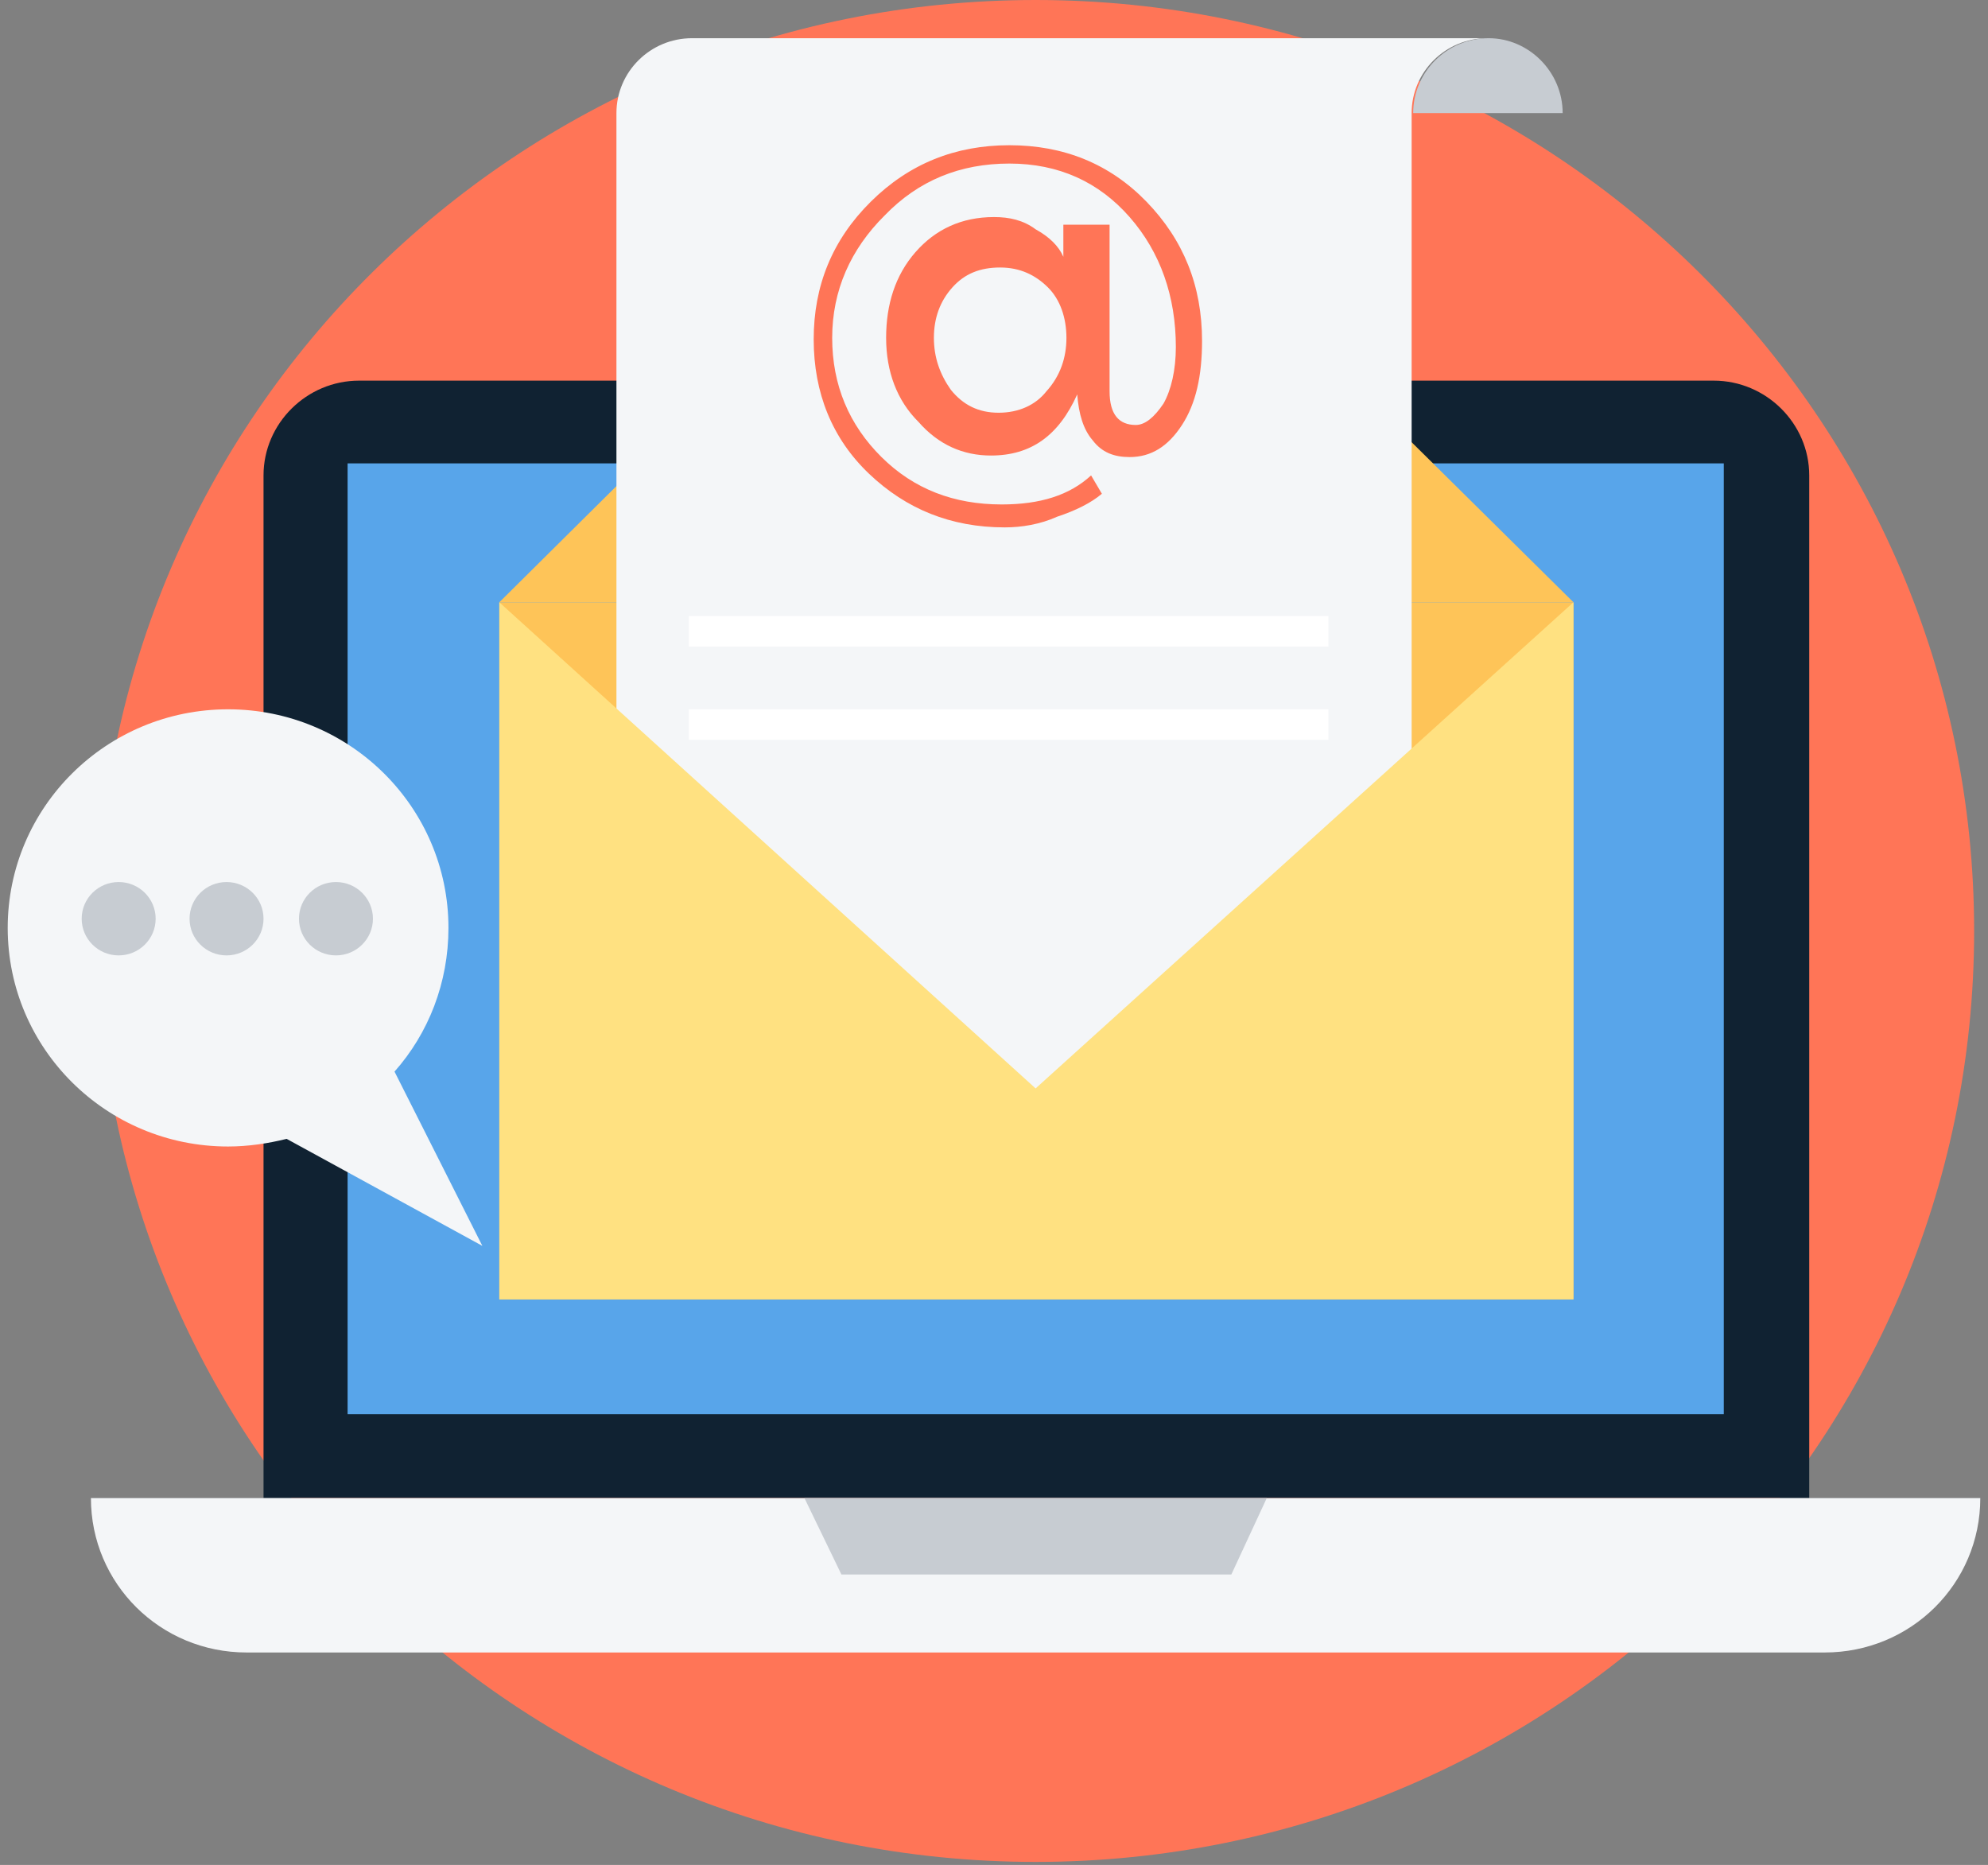
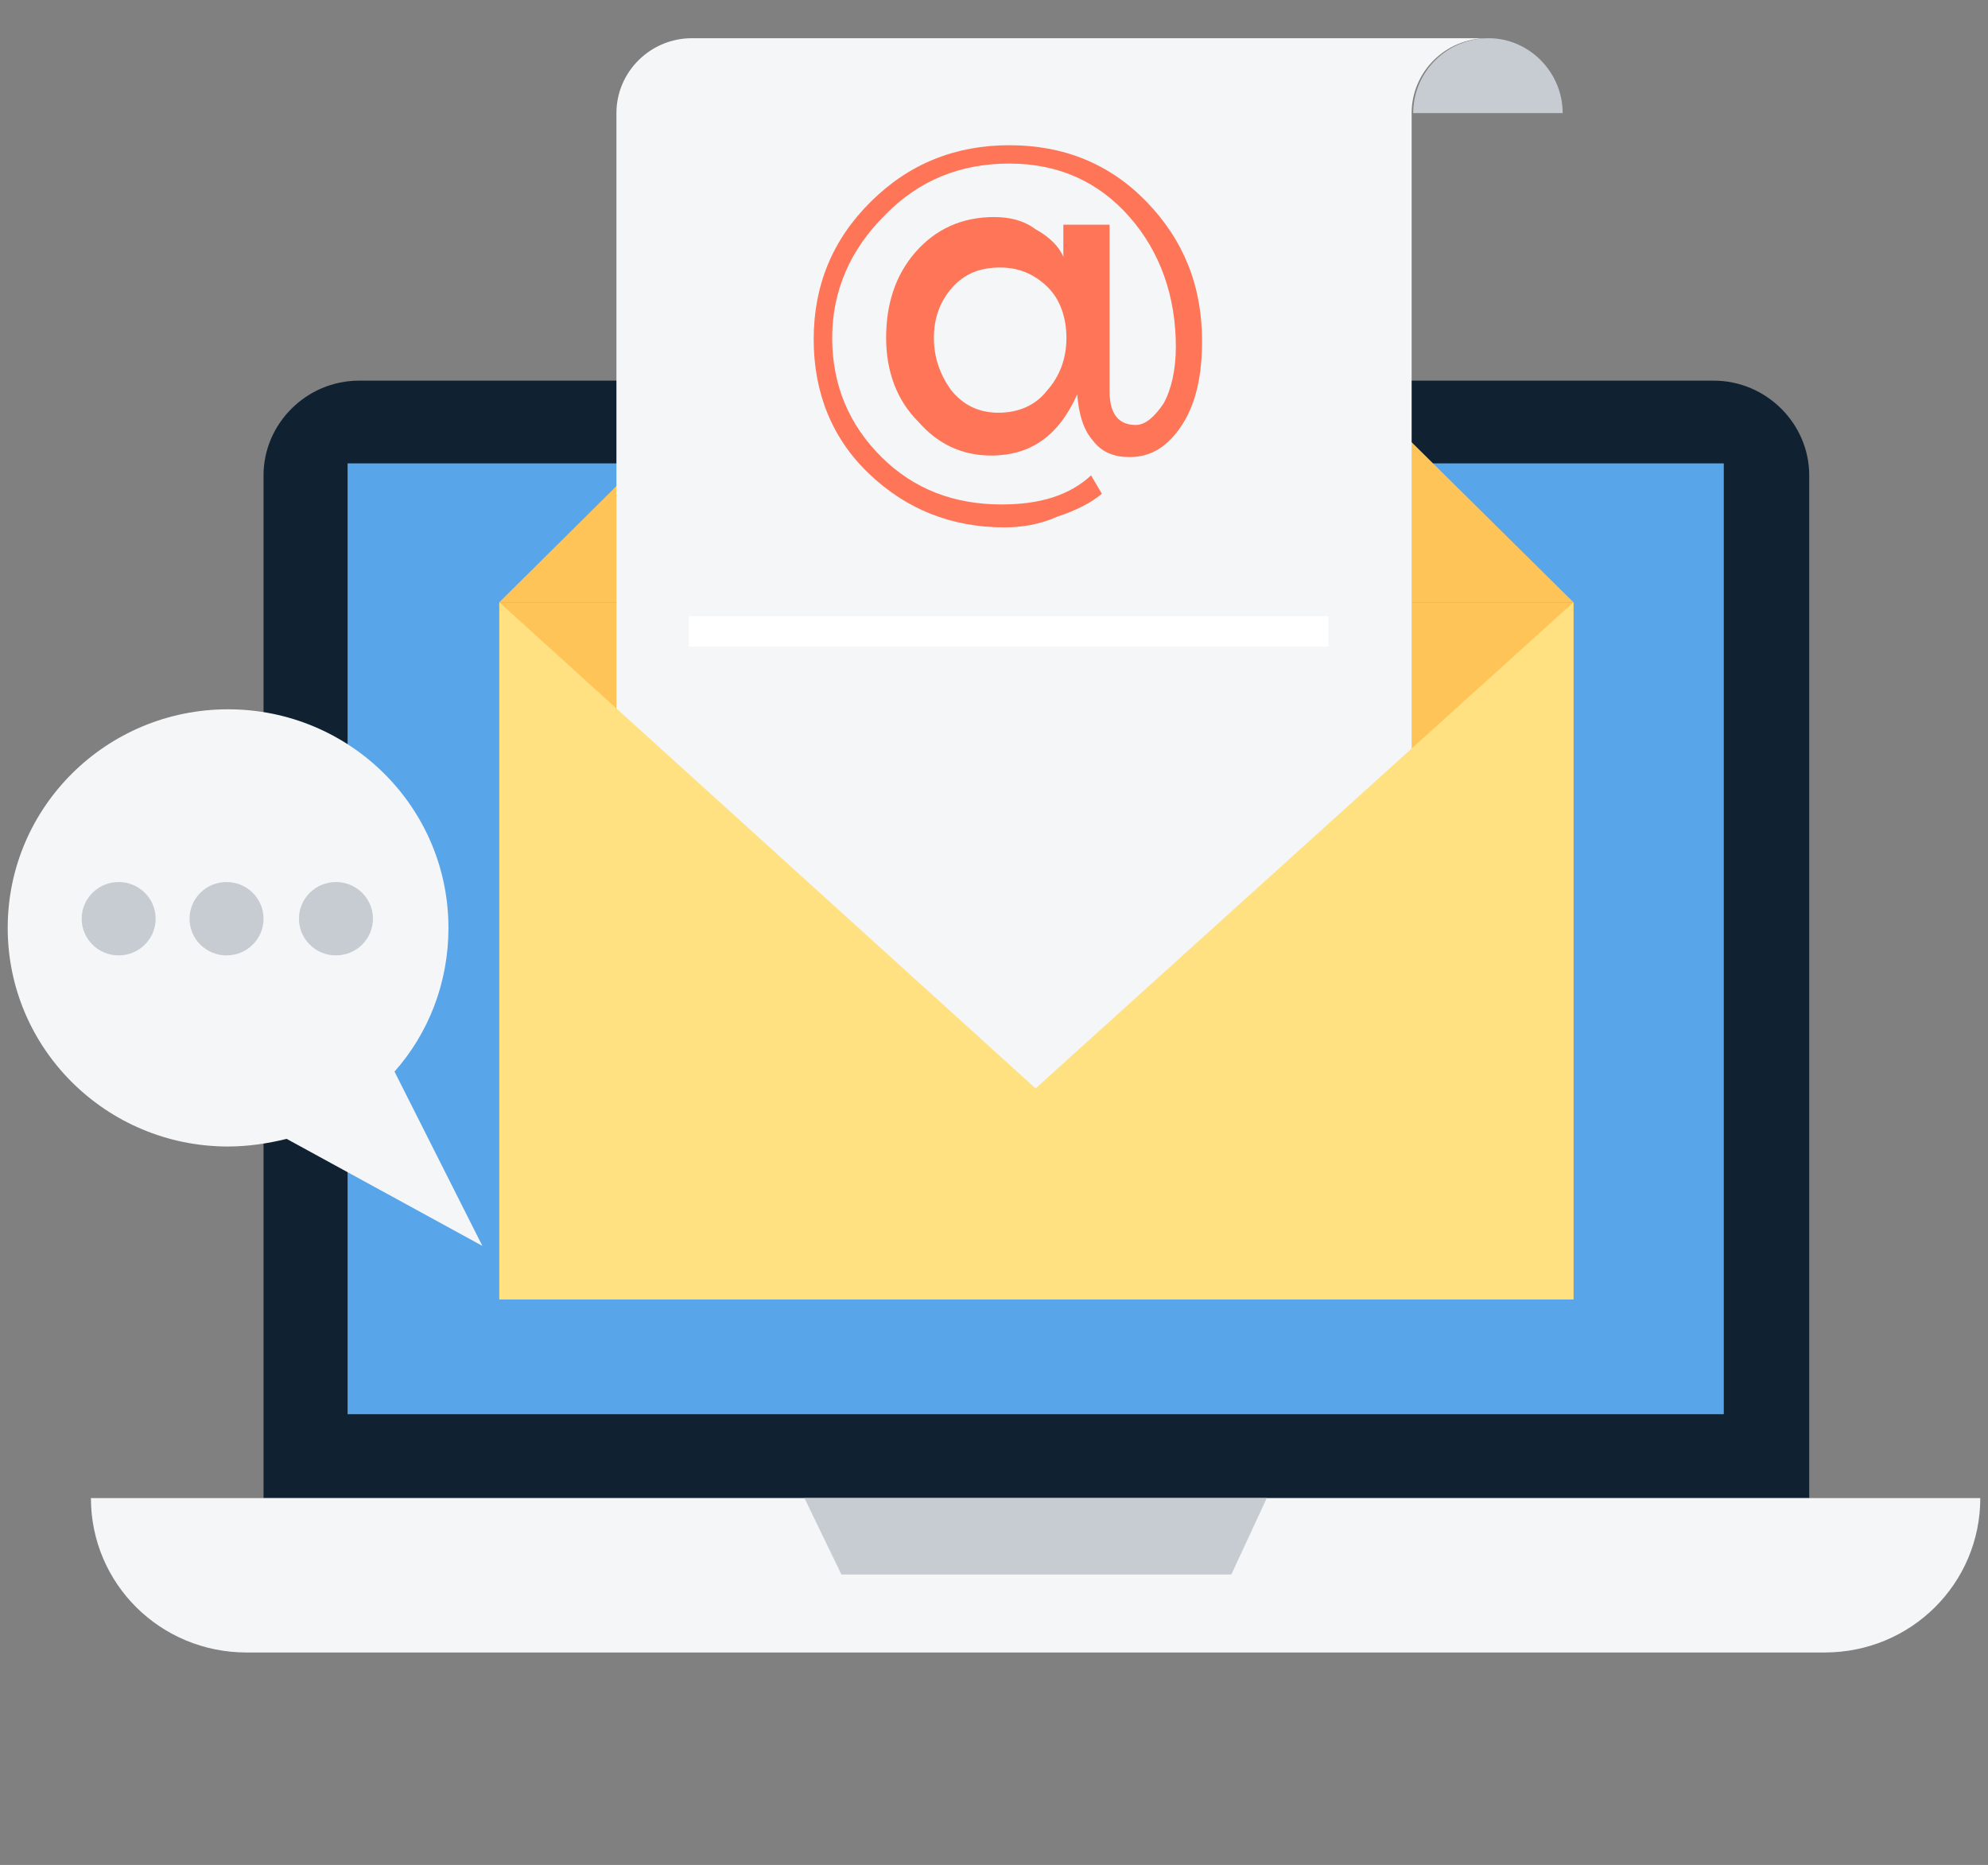
<svg xmlns="http://www.w3.org/2000/svg" width="129" height="121" viewBox="0 0 129 121" fill="none">
  <rect x="0" y="0" width="129" height="121" fill="#808080" stroke="none" />
-   <path d="M67.2 120.802C100.834 120.802 128.1 93.759 128.1 60.401C128.1 27.042 100.834 0 67.2 0C33.566 0 6.3 27.042 6.3 60.401C6.3 93.759 33.566 120.802 67.2 120.802Z" fill="#FF7557" />
  <path d="M111.2 24.696H23.3C19.9 24.696 17.1 27.473 17.1 30.846V97.197H117.4V30.846C117.4 27.473 114.6 24.696 111.2 24.696Z" fill="#102232" />
  <path d="M111.855 91.754L111.855 30.064L22.555 30.064L22.555 91.754L111.855 91.754Z" fill="#58A5EA" />
  <path d="M5.9 97.196C5.9 102.75 10.4 107.214 16 107.214H118.4C124 107.214 128.5 102.75 128.5 97.196H5.9Z" fill="#F4F6F8" />
  <path d="M79.9 102.155H54.6L52.2 97.196H82.2L79.9 102.155Z" fill="#C7CCD2" />
-   <path d="M102.1 39.076H32.4L67.2 4.562L102.1 39.076Z" fill="#FEC458" />
+   <path d="M102.1 39.076H32.4L67.2 4.562Z" fill="#FEC458" />
  <path d="M102.1 39.077H32.4V84.303H102.1V39.077Z" fill="#FEC458" />
  <path d="M96.5 2.479C93.8 2.479 91.6 4.661 91.6 7.339V75.278H40V7.339C40 4.661 42.2 2.479 44.9 2.479H96.5Z" fill="#F4F6F8" />
  <path d="M101.4 7.339H91.7C91.7 4.661 93.9 2.479 96.6 2.479C99.2 2.479 101.4 4.661 101.4 7.339Z" fill="#C7CCD2" />
  <path d="M102.1 39.077V84.303H32.4V39.077L67.2 70.617L102.1 39.077Z" fill="#FFE181" />
  <path d="M86.2 39.97H44.7V41.953H86.2V39.97Z" fill="white" />
-   <path d="M86.2 46.02H44.7V48.004H86.2V46.02Z" fill="white" />
  <path d="M65.2 34.217C61.7 34.217 58.8 33.027 56.4 30.746C54 28.465 52.8 25.489 52.8 22.018C52.8 18.547 54 15.571 56.5 13.091C59 10.612 62 9.422 65.5 9.422C69 9.422 72 10.612 74.4 13.091C76.8 15.571 78 18.547 78 22.117C78 24.398 77.6 26.183 76.7 27.572C75.8 28.96 74.7 29.655 73.3 29.655C72.3 29.655 71.5 29.357 70.9 28.564C70.3 27.869 70 26.878 69.9 25.588C68.7 28.266 66.9 29.555 64.3 29.555C62.5 29.555 60.9 28.861 59.6 27.373C58.2 25.985 57.5 24.101 57.5 21.919C57.5 19.737 58.1 17.852 59.4 16.364C60.7 14.877 62.4 14.083 64.5 14.083C65.5 14.083 66.4 14.282 67.2 14.877C68.1 15.373 68.7 15.968 69 16.662V14.579H72V25.39C72 26.878 72.6 27.572 73.7 27.572C74.3 27.572 74.9 27.076 75.5 26.183C76 25.291 76.3 24.001 76.3 22.514C76.3 19.241 75.3 16.364 73.3 14.083C71.3 11.802 68.7 10.612 65.5 10.612C62.3 10.612 59.6 11.703 57.4 13.984C55.2 16.166 54 18.844 54 21.919C54 24.993 55.1 27.572 57.2 29.655C59.3 31.737 61.9 32.729 65 32.729C67.5 32.729 69.4 32.134 70.8 30.845L71.5 32.035C70.8 32.63 69.8 33.126 68.6 33.523C67.5 34.019 66.3 34.217 65.2 34.217ZM69.2 21.919C69.2 20.629 68.8 19.439 68 18.646C67.2 17.852 66.2 17.356 64.9 17.356C63.6 17.356 62.6 17.753 61.8 18.646C61 19.538 60.6 20.629 60.6 21.919C60.6 23.208 61 24.299 61.7 25.291C62.5 26.282 63.5 26.778 64.8 26.778C66.1 26.778 67.2 26.282 67.9 25.39C68.8 24.398 69.2 23.208 69.2 21.919Z" fill="#FF7557" />
  <path d="M0.5 60.203C0.5 68.038 6.9 74.386 14.8 74.386C16.1 74.386 17.4 74.188 18.6 73.89L31.3 80.833L25.6 69.526C27.8 67.047 29.1 63.774 29.1 60.203C29.1 52.368 22.7 46.02 14.8 46.02C6.9 46.02 0.5 52.368 0.5 60.203Z" fill="#F4F6F8" />
  <path d="M7.7 61.987C9.025 61.987 10.1 60.922 10.1 59.607C10.1 58.292 9.025 57.227 7.7 57.227C6.374 57.227 5.3 58.292 5.3 59.607C5.3 60.922 6.374 61.987 7.7 61.987Z" fill="#C7CCD2" />
  <path d="M14.7 61.987C16.025 61.987 17.1 60.922 17.1 59.607C17.1 58.292 16.025 57.227 14.7 57.227C13.374 57.227 12.3 58.292 12.3 59.607C12.3 60.922 13.374 61.987 14.7 61.987Z" fill="#C7CCD2" />
  <path d="M21.8 61.987C23.125 61.987 24.2 60.922 24.2 59.607C24.2 58.292 23.125 57.227 21.8 57.227C20.474 57.227 19.4 58.292 19.4 59.607C19.4 60.922 20.474 61.987 21.8 61.987Z" fill="#C7CCD2" />
</svg>